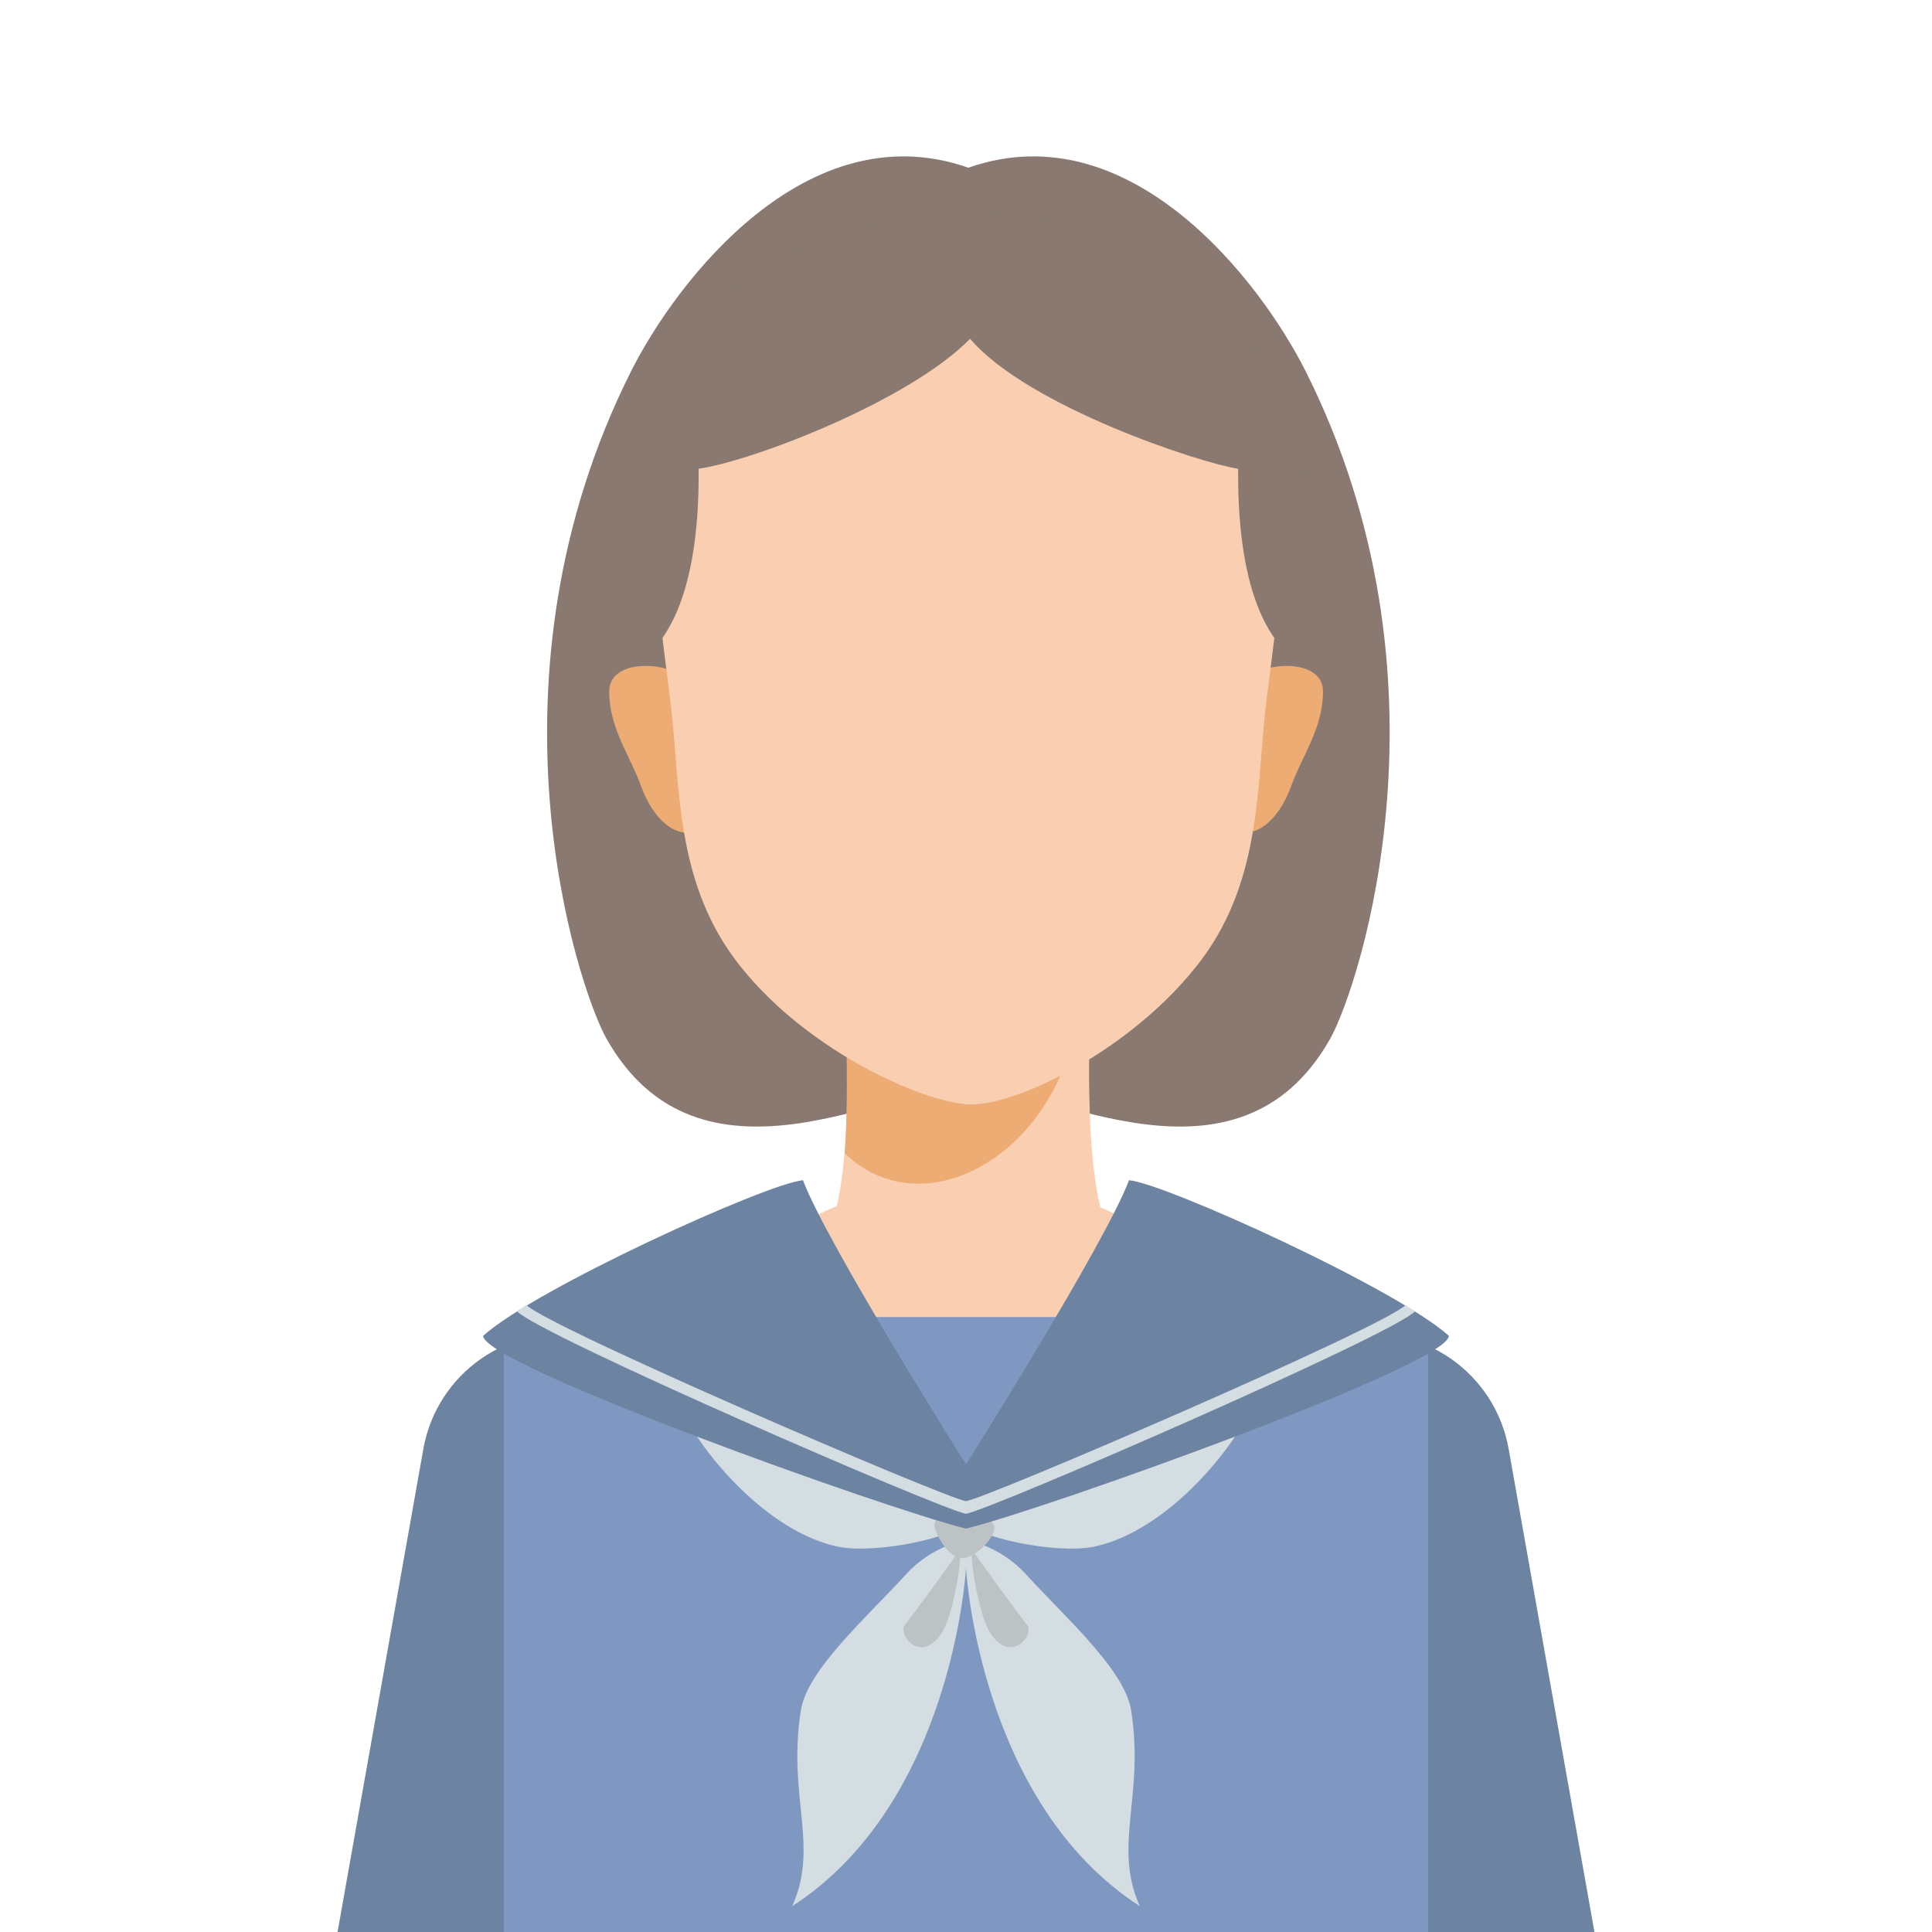
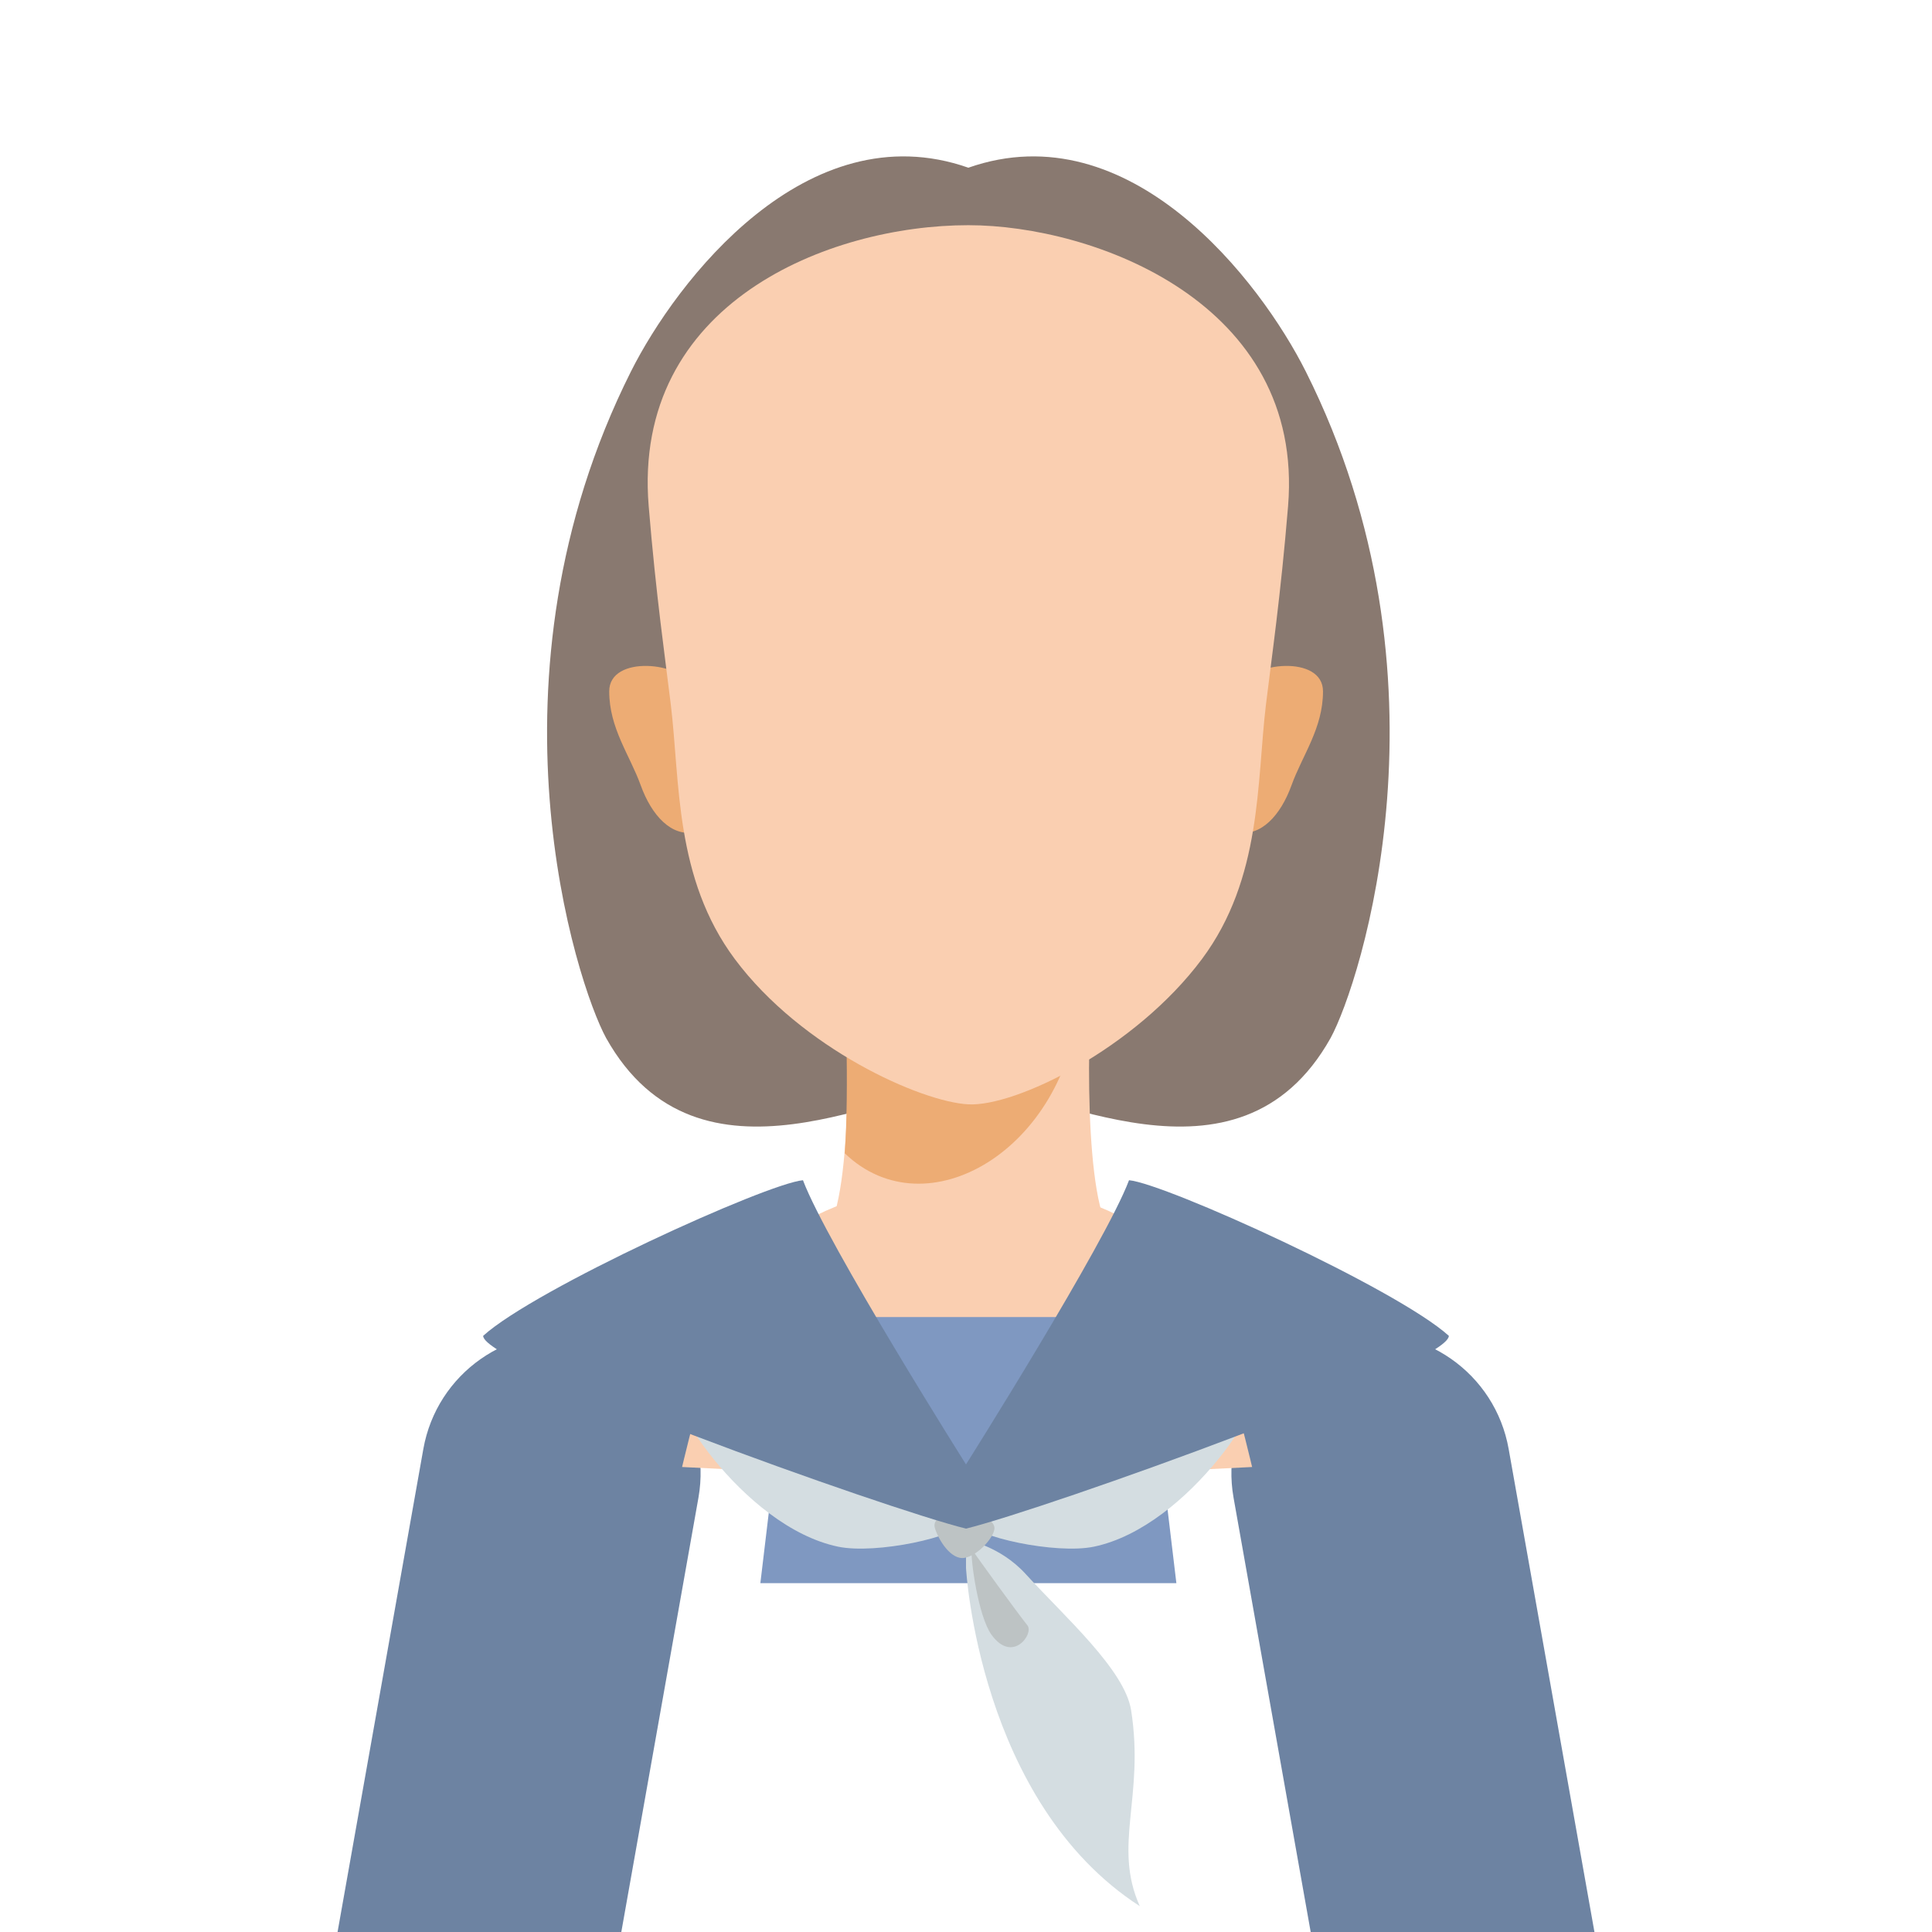
<svg xmlns="http://www.w3.org/2000/svg" id="art" version="1.1" viewBox="0 0 200 200">
  <defs>
    <style>
      .st0 {
        fill: #7f98c1;
      }

      .st1 {
        fill: #6d83a2;
      }

      .st2 {
        fill: none;
      }

      .st3 {
        fill: #d4dde1;
      }

      .st4 {
        fill: #897970;
      }

      .st5 {
        fill: #facfb1;
      }

      .st6 {
        fill: #bdc3c4;
      }

      .st7 {
        fill: #edac74;
      }

      .st8 {
        clip-path: url(#clippath);
      }
    </style>
    <clipPath id="clippath">
      <rect class="st2" width="200" height="200" />
    </clipPath>
  </defs>
  <g class="st8">
    <g>
      <path class="st1" d="M50.225,279.348l-28.481-5.026,22.078-124.313c1.388-7.861,8.885-13.111,16.753-11.723h0c7.865,1.379,13.116,8.887,11.729,16.747l-22.079,124.315Z" />
      <path class="st1" d="M149.775,279.348l28.481-5.026-22.078-124.313c-1.388-7.861-8.885-13.111-16.753-11.723h0c-7.865,1.379-13.116,8.887-11.729,16.747l22.079,124.315Z" />
      <path class="st5" d="M100.113,153.329l29.505-1.465s-4.416-18.788-6.954-21.358c-2.537-2.569-9.302-6.561-12.967-6.561s-9.584.257-9.584.257c0,0-5.92-.257-9.584-.257s-10.43,3.992-12.967,6.561c-2.537,2.569-6.953,21.358-6.953,21.358l29.505,1.465Z" />
      <path class="st4" d="M100.245,112.243c8.082.281,27.911,12.331,37.502-4.795,3.083-5.652,13.359-37.25-2.572-68.988-4.688-9.34-18.186-26.969-34.931-21.099-16.744-5.87-30.243,11.759-34.931,21.099-15.93,31.739-5.654,63.337-2.572,68.988,9.592,17.126,29.42,5.077,37.502,4.795Z" />
      <g>
        <path class="st5" d="M114.711,127.195c-2.685-4.795-2.088-24.379-1.343-27.577h-26.249c.746,3.198,1.342,22.782-1.343,27.577h28.935Z" />
        <path class="st7" d="M111.7,103.797l-24.581-4.178c.429,1.842.799,13.281.327,19.767,8.478,8.157,22.864-.407,24.254-15.589Z" />
      </g>
      <g>
        <path class="st7" d="M128.432,71.103c.928-2.574,8.525-3.357,8.525.463,0,3.823-2.132,6.602-3.26,9.727-1.128,3.128-3.197,5.37-5.641,4.85-2.862-.612,0-13.998.377-15.04Z" />
        <path class="st7" d="M71.592,71.103c-.929-2.574-8.526-3.357-8.526.463,0,3.823,2.134,6.602,3.261,9.727,1.127,3.128,3.195,5.37,5.64,4.85,2.863-.612,0-13.998-.375-15.04Z" />
        <path class="st5" d="M100.245,23.312c12.963,0,34.823,8.024,33.096,29.083-.762,9.284-1.716,15.794-2.292,20.559-.965,7.983-.383,17.949-6.623,26.326-6.913,9.275-19.284,15.294-24.181,15.041-4.894-.249-17.265-5.766-24.178-15.041-6.24-8.377-5.659-18.343-6.623-26.326-.574-4.764-1.528-11.275-2.292-20.559-1.726-21.059,18.694-29.083,33.093-29.083Z" />
      </g>
-       <path class="st4" d="M100.421,35.069c5.994,7.022,23.898,12.889,27.748,13.455,0,3.083-.096,14.409,5.298,19.29,3.468-15.927-.148-28.145-3.853-32.754-5.266-6.551-15.414-12.588-29.368-12.913-13.955-.326-24.102,6.363-29.368,12.913-3.705,4.61-7.322,16.827-3.853,32.754,5.395-4.881,5.3-16.207,5.3-19.29,5.823-.856,21.932-7.118,28.098-13.455Z" />
      <polygon class="st0" points="100.245 163.889 121.778 163.889 118.484 136.339 82.005 136.339 78.712 163.889 100.245 163.889" />
-       <polygon class="st0" points="100 252.132 147.851 252.132 147.851 139.184 118.982 125.414 100 155.963 81.365 125.414 52.147 139.184 52.147 252.132 100 252.132" />
      <path class="st3" d="M70.064,142.643c-2.127,1.276,6.808,15.414,16.698,17.469,3.931.817,12.459-1.027,13.102-2.569.642-1.541-23.763-14.9-25.561-15.285-1.798-.385-2.954-.385-4.239.385Z" />
      <g>
-         <path class="st3" d="M93.827,162.937c-4.085,4.475-10.262,9.926-10.92,14.11-1.412,8.985,1.925,13.99-.898,20.28,16.686-10.781,17.991-35.004,17.991-35.004v-2.913s-3.476.573-6.173,3.527Z" />
-         <path class="st6" d="M99.414,160.368c-.706,1.028-4.56,6.358-5.78,7.9-.679.857,1.541,3.982,3.725.963,1.378-1.906,2.184-7.835,2.055-8.863Z" />
+         <path class="st6" d="M99.414,160.368Z" />
      </g>
      <path class="st3" d="M129.936,142.643c2.127,1.276-6.808,15.414-16.698,17.469-3.931.817-12.459-1.027-13.102-2.569-.642-1.541,23.763-14.9,25.561-15.285,1.798-.385,2.954-.385,4.239.385Z" />
      <g>
        <path class="st3" d="M106.173,162.937c4.085,4.475,10.262,9.926,10.92,14.11,1.412,8.985-1.925,13.99.899,20.28-16.686-10.781-17.991-35.004-17.991-35.004v-2.913s3.475.573,6.173,3.527Z" />
        <path class="st6" d="M100.586,160.368c.706,1.028,4.56,6.358,5.78,7.9.679.857-1.541,3.982-3.725.963-1.378-1.906-2.184-7.835-2.055-8.863Z" />
      </g>
      <path class="st6" d="M96.781,158.185c.369,1.23,1.67,3.34,3.083,3.083,1.413-.257,3.083-2.184,3.083-3.083s-1.927-1.798-3.083-1.798-3.468.514-3.083,1.798Z" />
      <g>
        <path class="st1" d="M83.123,122.177c2.483,6.593,16.877,29.42,16.877,29.42v6.647c-8.392-2.078-49.983-16.961-49.983-19.959,5.395-4.881,29.338-15.766,33.106-16.109Z" />
-         <path class="st3" d="M53.528,135.759c2.54,2.54,43.765,20.458,46.472,20.95v-1.303c-2.475-.45-43.178-17.979-45.509-20.31l-.962.663Z" />
      </g>
      <g>
        <path class="st1" d="M116.877,122.177c-2.483,6.593-16.877,29.42-16.877,29.42v6.647c8.392-2.078,49.983-16.961,49.983-19.959-5.395-4.881-29.338-15.766-33.106-16.109Z" />
-         <path class="st3" d="M146.472,135.759c-2.54,2.54-43.765,20.458-46.471,20.95v-1.303c2.475-.45,43.178-17.979,45.509-20.31l.962.663Z" />
      </g>
    </g>
  </g>
</svg>